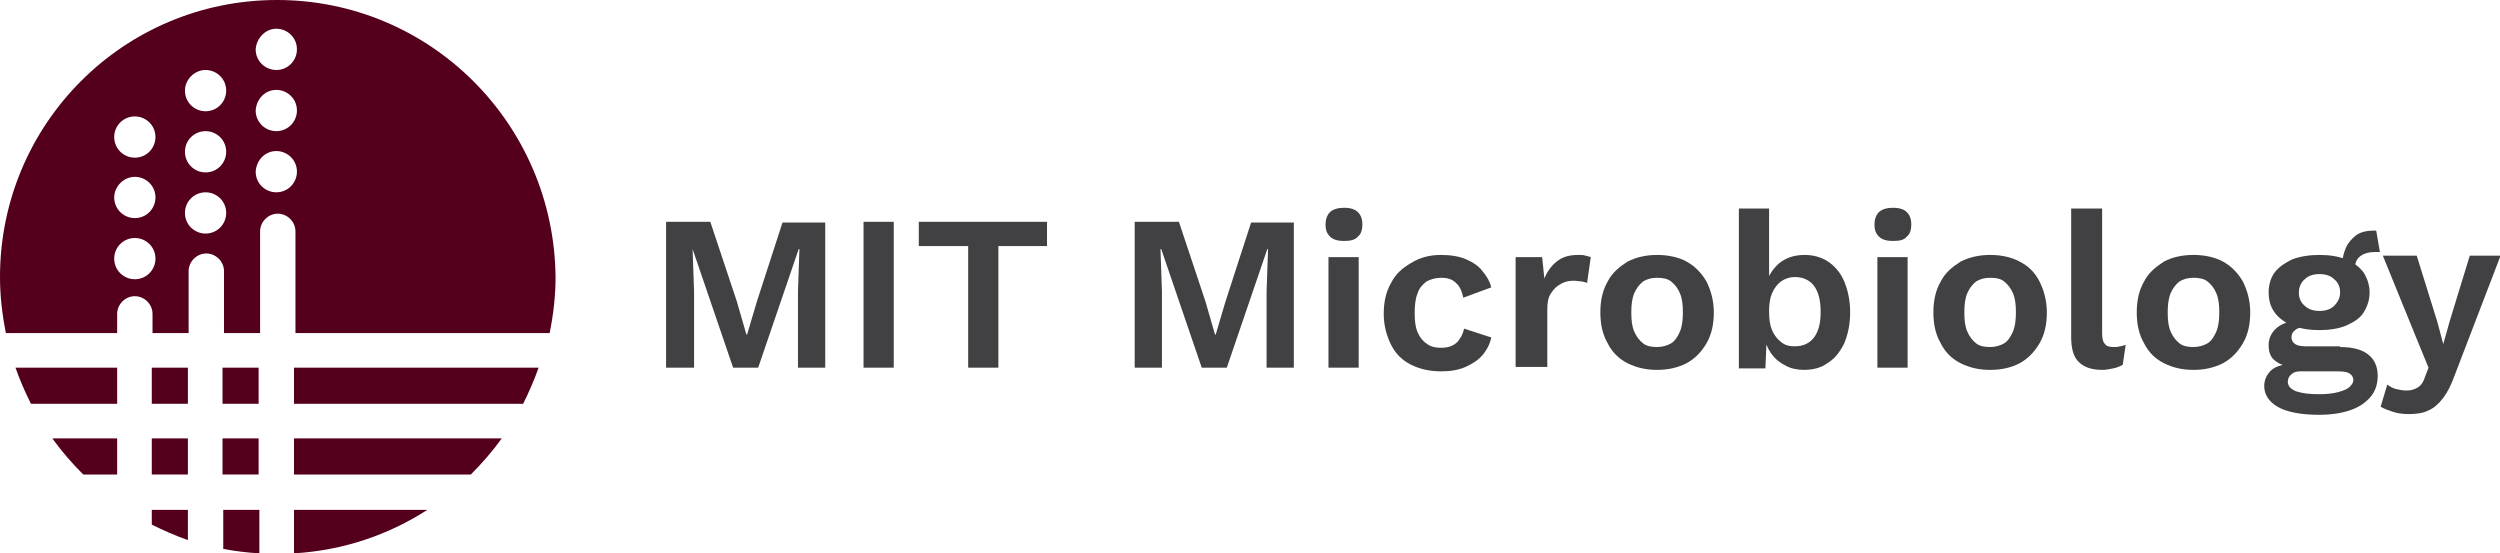
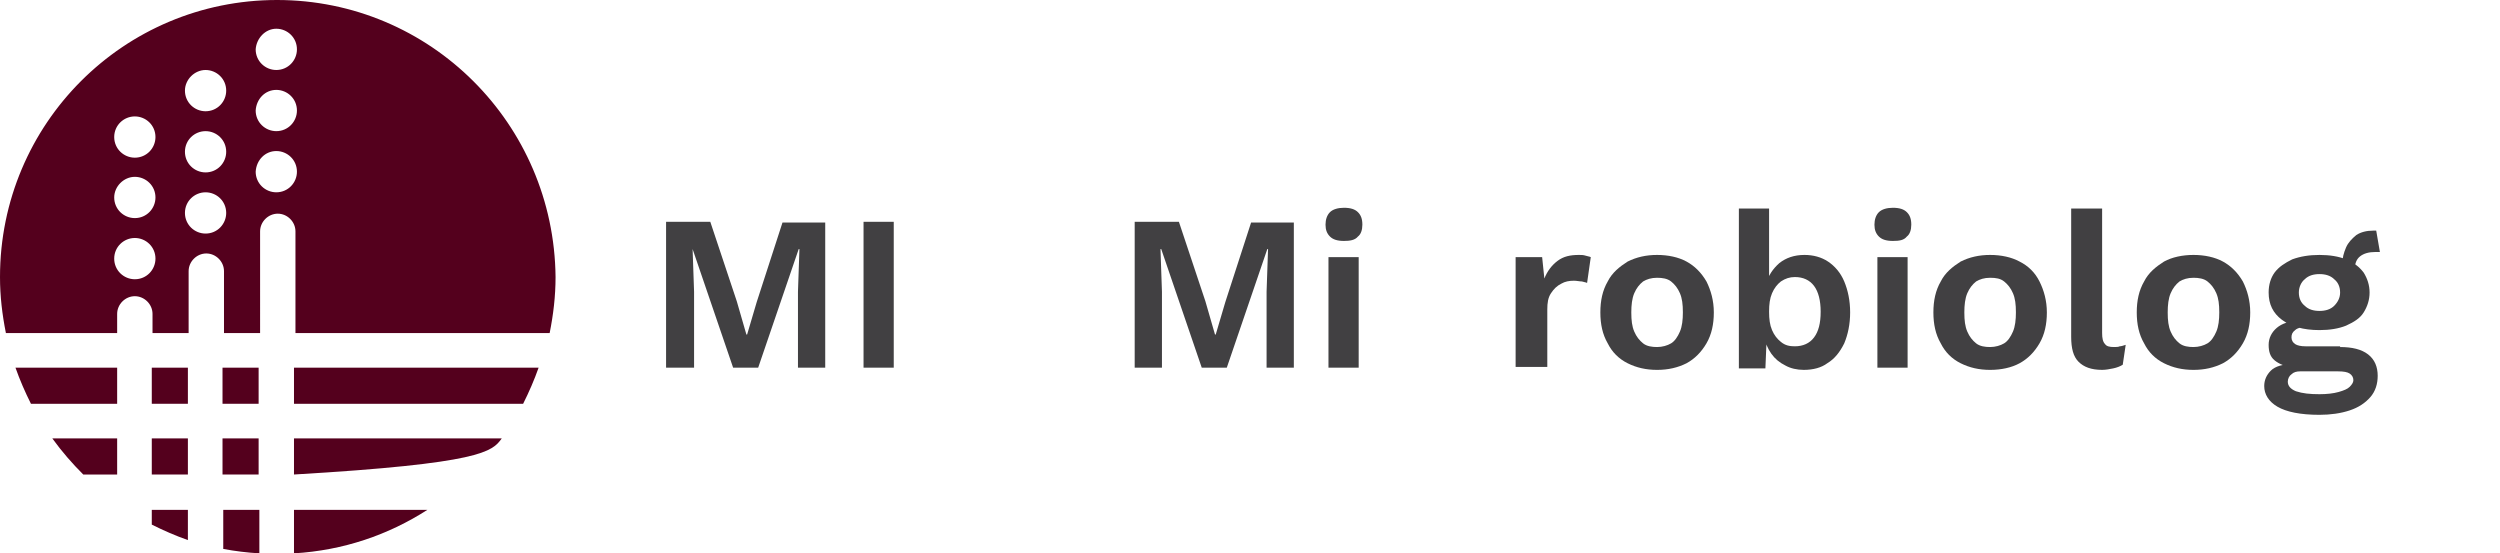
<svg xmlns="http://www.w3.org/2000/svg" version="1.1" id="Layer_1" x="0px" y="0px" viewBox="0 0 339.3 75.1" style="enable-background:new 0 0 339.3 75.1;" xml:space="preserve">
  <style type="text/css">
	.st0{fill:#414042;}
	.st1{fill:#54001D;}
</style>
  <g>
    <path class="st0" d="M112,30.1v19.8h-3.7V39.6l0.2-5.8h-0.1l-5.5,16.1h-3.4L94,33.8H94l0.2,5.8v10.3h-3.8V30.1h6l3.6,10.8l1.3,4.5   h0.1l1.3-4.4l3.5-10.8H112z" />
    <path class="st0" d="M121.3,30.1v19.8h-4.1V30.1H121.3z" />
-     <path class="st0" d="M142.1,30.1v3.3h-6.6v16.5h-4.1V33.4h-6.7v-3.3H142.1z" />
    <path class="st0" d="M175.6,30.1v19.8h-3.7V39.6l0.2-5.8H172l-5.5,16.1h-3.4l-5.5-16.1h-0.1l0.2,5.8v10.3H154V30.1h6l3.6,10.8   l1.3,4.5h0.1l1.3-4.4l3.5-10.8H175.6z" />
    <path class="st0" d="M182.4,32.7c-0.9,0-1.5-0.2-1.9-0.6c-0.4-0.4-0.6-0.9-0.6-1.6c0-0.7,0.2-1.3,0.6-1.7c0.4-0.4,1.1-0.6,1.9-0.6   c0.9,0,1.5,0.2,1.9,0.6c0.4,0.4,0.6,0.9,0.6,1.7c0,0.7-0.2,1.3-0.6,1.6C183.9,32.6,183.2,32.7,182.4,32.7z M184.4,34.9v15h-4.1v-15   H184.4z" />
-     <path class="st0" d="M195.6,34.6c1.3,0,2.5,0.2,3.4,0.6c0.9,0.4,1.7,0.9,2.2,1.6c0.6,0.7,1,1.4,1.2,2.2l-3.8,1.4   c-0.2-0.9-0.5-1.6-1-2c-0.5-0.5-1.1-0.7-2-0.7c-0.8,0-1.4,0.2-2,0.5c-0.5,0.4-1,0.9-1.2,1.6c-0.3,0.7-0.4,1.6-0.4,2.7   c0,1.1,0.1,1.9,0.4,2.6c0.3,0.7,0.7,1.2,1.3,1.6s1.2,0.5,1.9,0.5c0.6,0,1.1-0.1,1.5-0.3c0.4-0.2,0.8-0.5,1-0.9   c0.3-0.4,0.5-0.9,0.6-1.4l3.7,1.2c-0.2,0.9-0.6,1.7-1.2,2.4c-0.6,0.7-1.4,1.2-2.3,1.6c-0.9,0.4-2,0.6-3.3,0.6   c-1.5,0-2.9-0.3-4.1-0.9c-1.2-0.6-2.1-1.5-2.7-2.7c-0.6-1.2-1-2.6-1-4.2c0-1.6,0.3-3,1-4.2c0.6-1.2,1.5-2,2.7-2.7   C192.8,34.9,194.1,34.6,195.6,34.6z" />
    <path class="st0" d="M205.7,49.9v-15h3.6l0.3,2.9c0.4-1,1-1.8,1.8-2.4c0.8-0.6,1.7-0.8,2.9-0.8c0.3,0,0.6,0,0.9,0.1   s0.5,0.1,0.7,0.2l-0.5,3.5c-0.2-0.1-0.4-0.1-0.7-0.2c-0.3,0-0.7-0.1-1.1-0.1c-0.6,0-1.2,0.1-1.7,0.4c-0.6,0.3-1,0.7-1.4,1.3   c-0.4,0.6-0.5,1.3-0.5,2.2v7.8H205.7z" />
    <path class="st0" d="M224.9,34.6c1.5,0,2.9,0.3,4,0.9c1.1,0.6,2,1.5,2.7,2.7c0.6,1.2,1,2.6,1,4.2c0,1.6-0.3,3-1,4.2   c-0.7,1.2-1.6,2.1-2.7,2.7c-1.2,0.6-2.5,0.9-4,0.9c-1.5,0-2.8-0.3-4-0.9c-1.2-0.6-2.1-1.5-2.7-2.7c-0.7-1.2-1-2.6-1-4.2   c0-1.6,0.3-3,1-4.2c0.6-1.2,1.6-2,2.7-2.7C222.1,34.9,223.4,34.6,224.9,34.6z M224.9,37.7c-0.8,0-1.4,0.2-1.9,0.5   c-0.5,0.4-0.9,0.9-1.2,1.6s-0.4,1.6-0.4,2.6c0,1.1,0.1,1.9,0.4,2.6s0.7,1.2,1.2,1.6c0.5,0.4,1.2,0.5,1.9,0.5c0.7,0,1.4-0.2,1.9-0.5   c0.5-0.3,0.9-0.9,1.2-1.6s0.4-1.6,0.4-2.6c0-1.1-0.1-1.9-0.4-2.6s-0.7-1.2-1.2-1.6C226.3,37.8,225.6,37.7,224.9,37.7z" />
    <path class="st0" d="M244.8,50.2c-0.9,0-1.8-0.2-2.5-0.6c-0.8-0.4-1.4-0.9-1.9-1.6c-0.5-0.7-0.8-1.5-1-2.3l0.4-0.5l-0.2,4.8H236   V28.3h4.1v10.8l-0.4-0.6c0.3-1.1,0.9-2,1.8-2.8c0.9-0.7,2-1.1,3.4-1.1c1.2,0,2.3,0.3,3.2,0.9c0.9,0.6,1.7,1.5,2.2,2.7   c0.5,1.2,0.8,2.6,0.8,4.2c0,1.6-0.3,3-0.8,4.2c-0.6,1.2-1.3,2.1-2.3,2.7C247.2,49.9,246.1,50.2,244.8,50.2z M243.6,47   c1.1,0,2-0.4,2.6-1.2c0.6-0.8,0.9-1.9,0.9-3.5c0-1.5-0.3-2.7-0.9-3.5c-0.6-0.8-1.5-1.2-2.6-1.2c-0.7,0-1.3,0.2-1.9,0.6   c-0.5,0.4-0.9,0.9-1.2,1.6c-0.3,0.7-0.4,1.5-0.4,2.5s0.1,1.8,0.4,2.5s0.7,1.2,1.2,1.6C242.3,46.9,242.9,47,243.6,47z" />
    <path class="st0" d="M256.9,32.7c-0.9,0-1.5-0.2-1.9-0.6c-0.4-0.4-0.6-0.9-0.6-1.6c0-0.7,0.2-1.3,0.6-1.7c0.4-0.4,1.1-0.6,1.9-0.6   c0.9,0,1.5,0.2,1.9,0.6c0.4,0.4,0.6,0.9,0.6,1.7c0,0.7-0.2,1.3-0.6,1.6C258.4,32.6,257.8,32.7,256.9,32.7z M258.9,34.9v15h-4.1v-15   H258.9z" />
    <path class="st0" d="M270.1,34.6c1.5,0,2.9,0.3,4,0.9c1.2,0.6,2.1,1.5,2.7,2.7c0.6,1.2,1,2.6,1,4.2c0,1.6-0.3,3-1,4.2   c-0.7,1.2-1.6,2.1-2.7,2.7c-1.1,0.6-2.5,0.9-4,0.9c-1.5,0-2.8-0.3-4-0.9c-1.2-0.6-2.1-1.5-2.7-2.7c-0.7-1.2-1-2.6-1-4.2   c0-1.6,0.3-3,1-4.2c0.6-1.2,1.6-2,2.7-2.7C267.3,34.9,268.6,34.6,270.1,34.6z M270.1,37.7c-0.8,0-1.4,0.2-1.9,0.5   c-0.5,0.4-0.9,0.9-1.2,1.6c-0.3,0.7-0.4,1.6-0.4,2.6c0,1.1,0.1,1.9,0.4,2.6c0.3,0.7,0.7,1.2,1.2,1.6c0.5,0.4,1.2,0.5,1.9,0.5   c0.7,0,1.4-0.2,1.9-0.5c0.5-0.3,0.9-0.9,1.2-1.6s0.4-1.6,0.4-2.6c0-1.1-0.1-1.9-0.4-2.6s-0.7-1.2-1.2-1.6   C271.5,37.8,270.9,37.7,270.1,37.7z" />
    <path class="st0" d="M285.3,28.3v16.9c0,0.7,0.1,1.2,0.4,1.5c0.2,0.3,0.6,0.4,1.2,0.4c0.3,0,0.6,0,0.8-0.1c0.2,0,0.5-0.1,0.8-0.2   l-0.4,2.7c-0.3,0.2-0.8,0.4-1.3,0.5c-0.5,0.1-1,0.2-1.5,0.2c-1.5,0-2.5-0.4-3.2-1.1s-1-1.8-1-3.4V28.3H285.3z" />
    <path class="st0" d="M297.7,34.6c1.5,0,2.9,0.3,4,0.9c1.1,0.6,2,1.5,2.7,2.7c0.6,1.2,1,2.6,1,4.2c0,1.6-0.3,3-1,4.2   c-0.7,1.2-1.6,2.1-2.7,2.7c-1.2,0.6-2.5,0.9-4,0.9c-1.5,0-2.8-0.3-4-0.9c-1.2-0.6-2.1-1.5-2.7-2.7c-0.7-1.2-1-2.6-1-4.2   c0-1.6,0.3-3,1-4.2c0.6-1.2,1.6-2,2.7-2.7C294.8,34.9,296.2,34.6,297.7,34.6z M297.7,37.7c-0.8,0-1.4,0.2-1.9,0.5   c-0.5,0.4-0.9,0.9-1.2,1.6s-0.4,1.6-0.4,2.6c0,1.1,0.1,1.9,0.4,2.6s0.7,1.2,1.2,1.6c0.5,0.4,1.2,0.5,1.9,0.5c0.7,0,1.4-0.2,1.9-0.5   c0.5-0.3,0.9-0.9,1.2-1.6s0.4-1.6,0.4-2.6c0-1.1-0.1-1.9-0.4-2.6s-0.7-1.2-1.2-1.6C299.1,37.8,298.4,37.7,297.7,37.7z" />
    <path class="st0" d="M317.6,47.1c1.6,0,2.9,0.3,3.8,1s1.3,1.7,1.3,2.9c0,1.1-0.3,2.1-1,2.9s-1.6,1.4-2.8,1.8   c-1.2,0.4-2.6,0.6-4.1,0.6c-2.6,0-4.5-0.4-5.7-1.1c-1.2-0.7-1.8-1.7-1.8-2.8c0-0.8,0.3-1.5,0.9-2.1c0.6-0.6,1.7-0.9,3.1-0.9   l-0.2,0.5c-1-0.2-1.8-0.5-2.4-1c-0.6-0.5-0.8-1.2-0.8-2.1c0-0.9,0.4-1.7,1.1-2.3c0.7-0.6,1.7-0.9,2.9-1l1.8,0.8h-0.4   c-0.9,0.1-1.5,0.2-1.8,0.5c-0.4,0.3-0.5,0.6-0.5,1c0,0.4,0.2,0.7,0.5,0.9s0.8,0.3,1.4,0.3H317.6z M314.8,34.6   c1.4,0,2.6,0.2,3.6,0.6c1,0.4,1.8,1,2.4,1.8c0.5,0.8,0.8,1.7,0.8,2.7c0,1-0.3,1.9-0.8,2.7c-0.5,0.8-1.3,1.3-2.4,1.8   c-1,0.4-2.2,0.6-3.6,0.6c-2.2,0-3.9-0.5-5.1-1.4c-1.2-0.9-1.8-2.1-1.8-3.7c0-1.1,0.3-2,0.8-2.7c0.6-0.8,1.4-1.3,2.4-1.8   C312.2,34.8,313.4,34.6,314.8,34.6z M314.8,53.5c1,0,1.9-0.1,2.6-0.3s1.2-0.4,1.5-0.7s0.5-0.6,0.5-0.9c0-0.4-0.2-0.7-0.5-0.9   c-0.3-0.2-0.8-0.3-1.6-0.3h-5.1c-0.5,0-0.9,0.1-1.2,0.4c-0.3,0.2-0.5,0.6-0.5,1c0,0.6,0.4,1,1.1,1.3   C312.5,53.4,313.5,53.5,314.8,53.5z M314.8,37.2c-0.8,0-1.5,0.2-2,0.7c-0.5,0.4-0.8,1.1-0.8,1.8c0,0.8,0.3,1.4,0.8,1.8   c0.5,0.5,1.2,0.7,2,0.7c0.8,0,1.5-0.2,2-0.7s0.8-1.1,0.8-1.8c0-0.8-0.3-1.4-0.8-1.8C316.3,37.4,315.6,37.2,314.8,37.2z M322.5,31.3   l0.5,2.9c-0.1,0-0.2,0-0.3,0c-0.1,0-0.2,0-0.3,0c-0.9,0-1.6,0.2-2.1,0.6c-0.5,0.4-0.7,1-0.7,1.7l-1.7-0.7c0-0.8,0.2-1.5,0.5-2.2   c0.3-0.7,0.8-1.2,1.4-1.7c0.6-0.4,1.4-0.6,2.3-0.6c0,0,0.1,0,0.2,0S322.5,31.3,322.5,31.3z" />
-     <path class="st0" d="M339.3,34.9l-6.1,15.9c-0.5,1.4-1,2.4-1.6,3.2c-0.6,0.8-1.3,1.4-2,1.7c-0.8,0.4-1.7,0.5-2.7,0.5   c-0.8,0-1.5-0.1-2.1-0.3c-0.6-0.2-1.2-0.4-1.7-0.7l0.9-3c0.4,0.3,0.8,0.5,1.2,0.6c0.4,0.1,0.9,0.2,1.4,0.2c0.6,0,1-0.1,1.5-0.4   c0.4-0.2,0.8-0.7,1-1.4l0.5-1.3l-1.6-3.9l-4.6-11.3h4.6l2.8,9l0.8,3l0.9-3.2l2.7-8.8H339.3z" />
  </g>
  <g>
    <g>
      <path class="st1" d="M4.2,54.8h11.7v-4.9H2.1C2.7,51.6,3.4,53.2,4.2,54.8z" />
    </g>
    <g>
      <path class="st1" d="M39.9,69.2v5.9c6.7-0.4,12.8-2.5,18.1-5.9H39.9z" />
    </g>
    <g>
-       <path class="st1" d="M68.1,59.5H39.9v4.9h24C65.4,62.9,66.8,61.3,68.1,59.5z" />
+       <path class="st1" d="M68.1,59.5H39.9v4.9C65.4,62.9,66.8,61.3,68.1,59.5z" />
    </g>
    <g>
      <path class="st1" d="M35.2,69.2h-4.9v5.3c1.6,0.3,3.2,0.5,4.9,0.6V69.2z" />
    </g>
    <g>
      <rect x="20.6" y="49.9" class="st1" width="4.9" height="4.9" />
    </g>
    <g>
      <rect x="30.2" y="49.9" class="st1" width="4.9" height="4.9" />
    </g>
    <g>
      <rect x="30.2" y="59.5" class="st1" width="4.9" height="4.9" />
    </g>
    <g>
      <path class="st1" d="M39.9,54.8H71c0.8-1.6,1.5-3.2,2.1-4.9H39.9V54.8z" />
    </g>
    <g>
      <rect x="20.6" y="59.5" class="st1" width="4.9" height="4.9" />
    </g>
    <g>
      <path class="st1" d="M7.1,59.5c1.3,1.8,2.7,3.4,4.2,4.9h4.6v-4.9H7.1z" />
    </g>
    <g>
      <path class="st1" d="M25.5,69.2h-4.9v2c1.6,0.8,3.2,1.5,4.9,2.1V69.2z" />
    </g>
    <g>
      <path class="st1" d="M15.9,45.2v-2.6c0-1.3,1.1-2.4,2.4-2.4c1.3,0,2.4,1.1,2.4,2.4v2.6h4.9v-8.4c0-1.3,1.1-2.4,2.4-2.4    s2.4,1.1,2.4,2.4v8.4h4.9V31.4c0-1.3,1.1-2.4,2.4-2.4s2.4,1.1,2.4,2.4v13.8h34.5c0.5-2.5,0.8-5,0.8-7.6C75.2,16.8,58.4,0,37.6,0    S0,16.8,0,37.6c0,2.6,0.3,5.1,0.8,7.6H15.9z M37.5,3.9c1.5,0,2.8,1.2,2.8,2.8c0,1.5-1.2,2.8-2.8,2.8c-1.5,0-2.8-1.2-2.8-2.8    C34.8,5.2,36,3.9,37.5,3.9z M37.5,12.2c1.5,0,2.8,1.2,2.8,2.8c0,1.5-1.2,2.8-2.8,2.8c-1.5,0-2.8-1.2-2.8-2.8    C34.8,13.4,36,12.2,37.5,12.2z M37.5,20.5c1.5,0,2.8,1.2,2.8,2.8c0,1.5-1.2,2.8-2.8,2.8c-1.5,0-2.8-1.2-2.8-2.8    C34.8,21.7,36,20.5,37.5,20.5z M27.9,9.5c1.5,0,2.8,1.2,2.8,2.8c0,1.5-1.2,2.8-2.8,2.8c-1.5,0-2.8-1.2-2.8-2.8    C25.1,10.8,26.4,9.5,27.9,9.5z M27.9,17.8c1.5,0,2.8,1.2,2.8,2.8c0,1.5-1.2,2.8-2.8,2.8c-1.5,0-2.8-1.2-2.8-2.8    C25.1,19,26.4,17.8,27.9,17.8z M27.9,26.1c1.5,0,2.8,1.2,2.8,2.8c0,1.5-1.2,2.8-2.8,2.8c-1.5,0-2.8-1.2-2.8-2.8    C25.1,27.3,26.4,26.1,27.9,26.1z M18.3,15.8c1.5,0,2.8,1.2,2.8,2.8c0,1.5-1.2,2.8-2.8,2.8c-1.5,0-2.8-1.2-2.8-2.8    C15.5,17,16.8,15.8,18.3,15.8z M18.3,24c1.5,0,2.8,1.2,2.8,2.8c0,1.5-1.2,2.8-2.8,2.8c-1.5,0-2.8-1.2-2.8-2.8    C15.5,25.3,16.8,24,18.3,24z M18.3,32.3c1.5,0,2.8,1.2,2.8,2.8c0,1.5-1.2,2.8-2.8,2.8c-1.5,0-2.8-1.2-2.8-2.8    C15.5,33.5,16.8,32.3,18.3,32.3z" />
    </g>
  </g>
</svg>